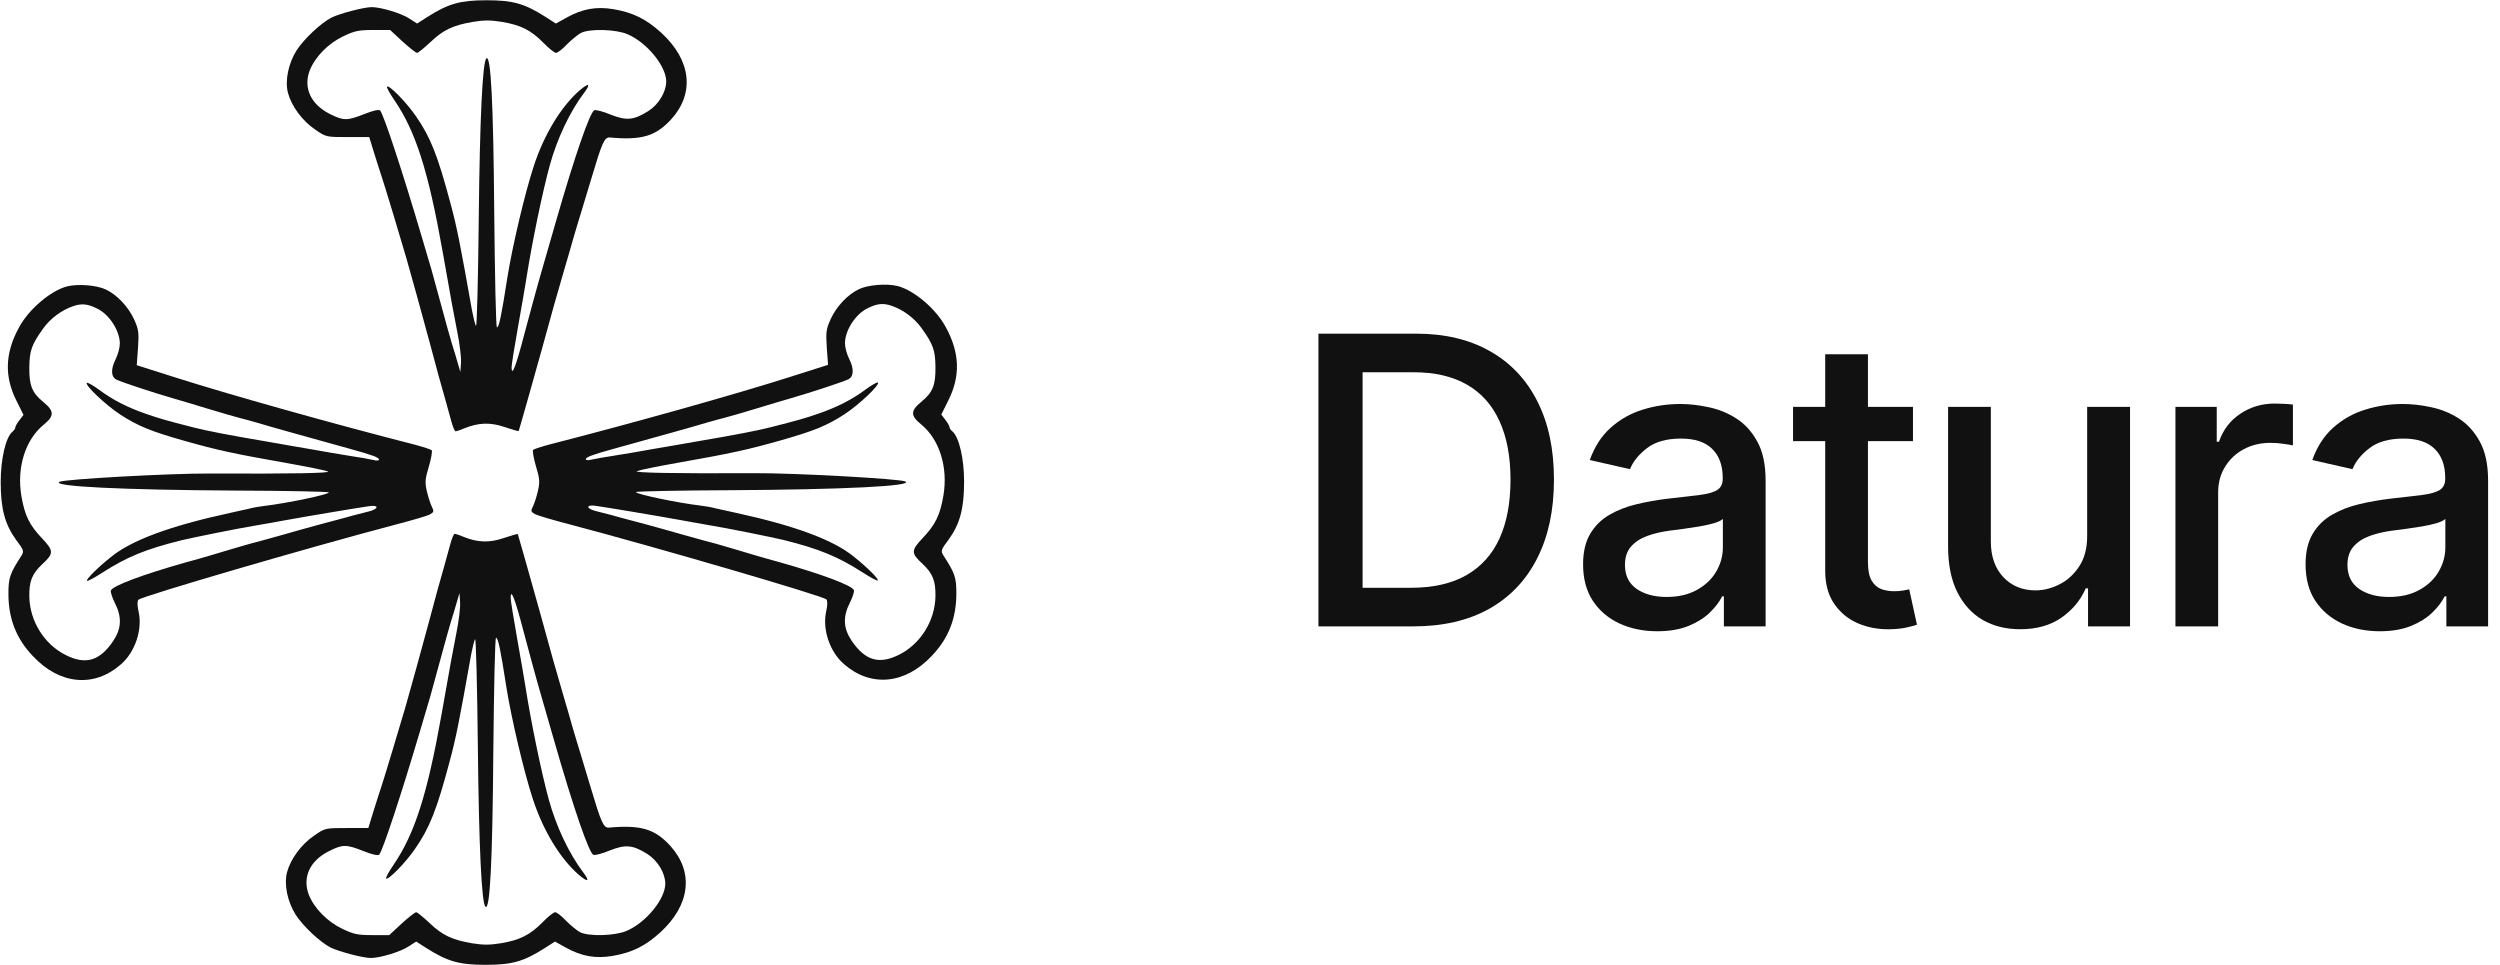
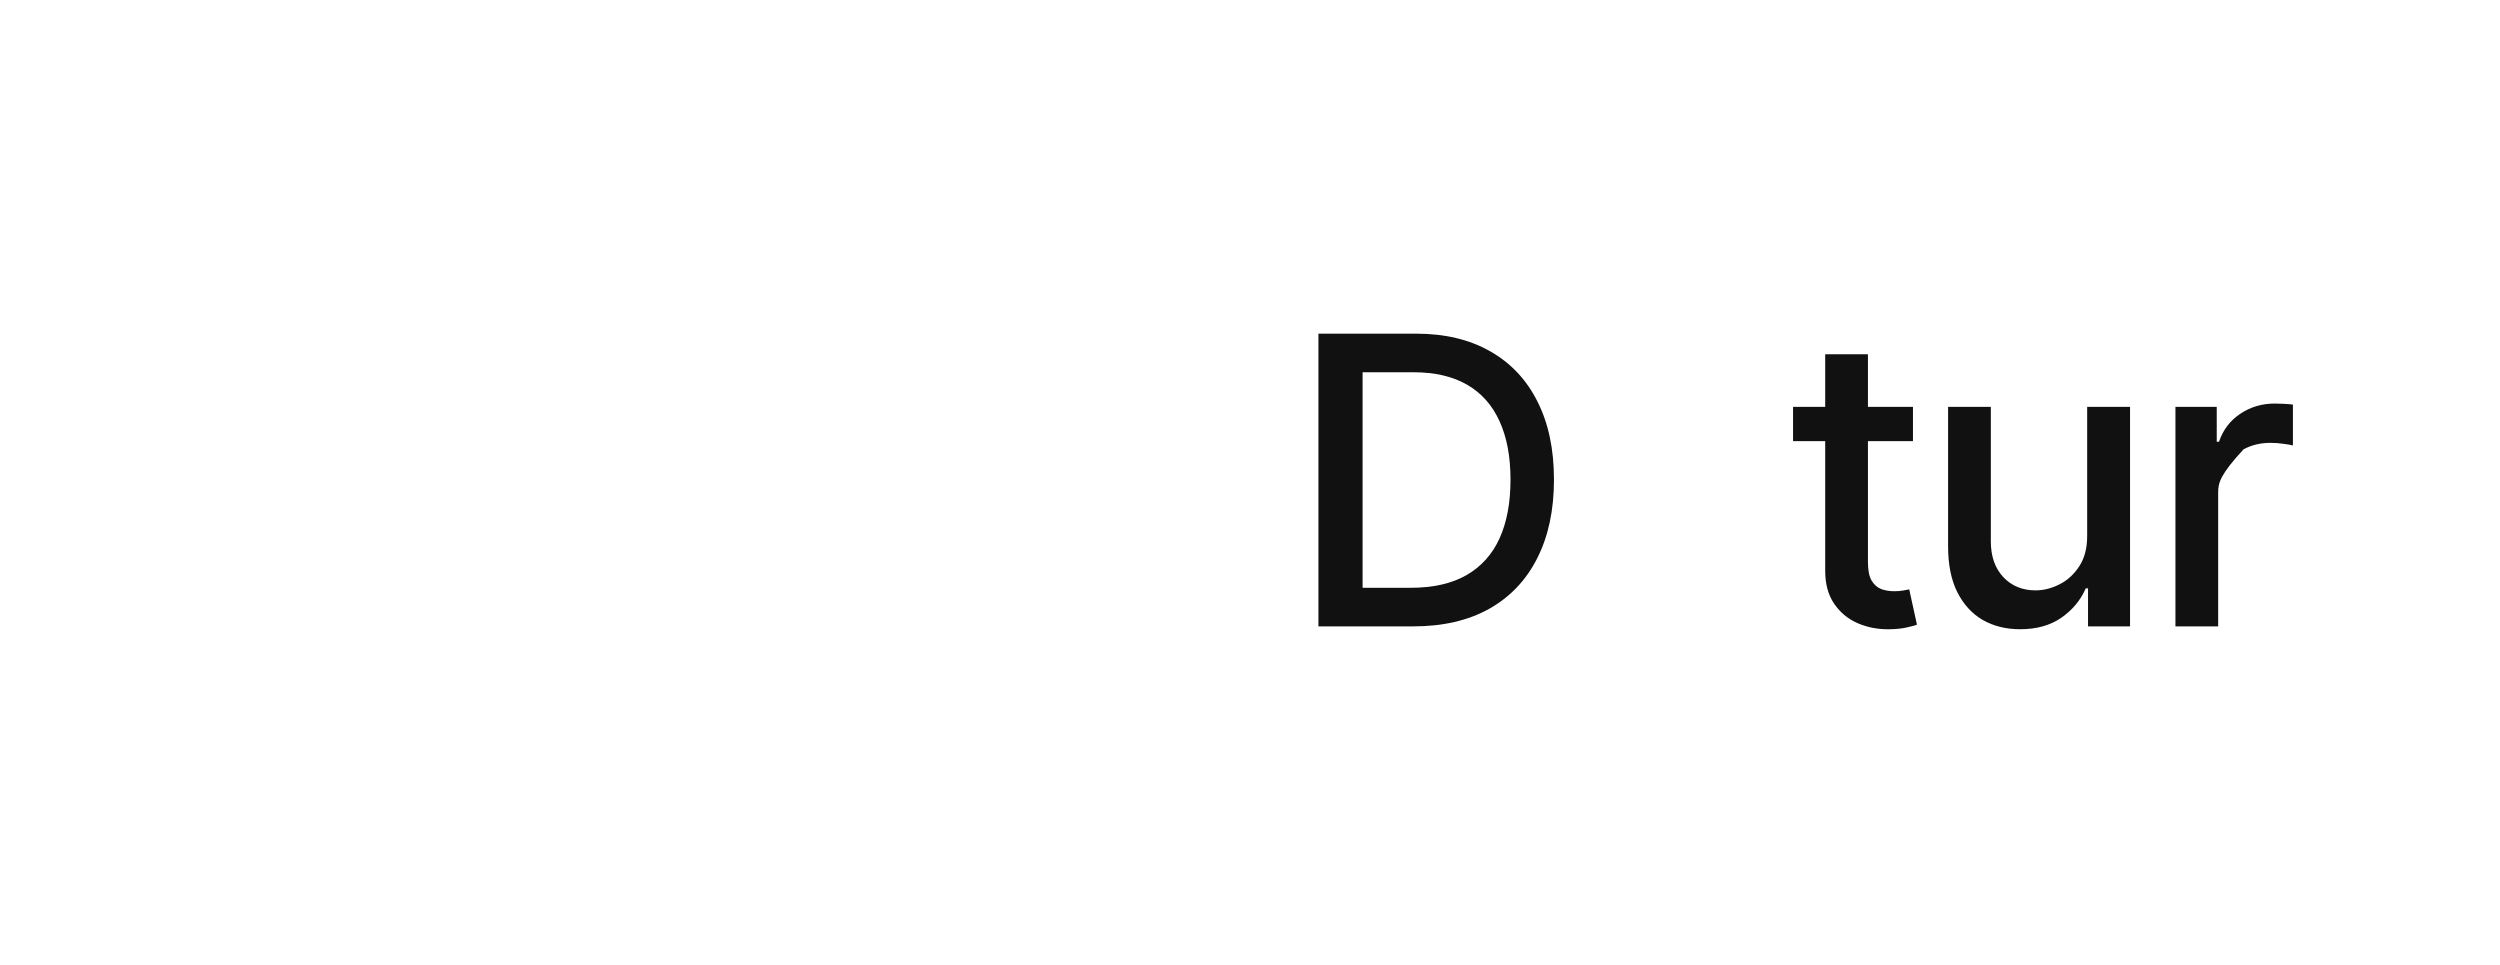
<svg xmlns="http://www.w3.org/2000/svg" width="114" height="44" viewBox="0 0 114 44" fill="none">
  <g clip-path="url(#clip0_1_836)">
    <path d="M3.062 13.059C2.319 13.249 1.309 14.102 0.87 14.927C0.222 16.103 0.194 17.174 0.756 18.284L1.071 18.919L0.89 19.156C0.785 19.288 0.699 19.44 0.699 19.488C0.699 19.535 0.642 19.63 0.566 19.687C0.261 19.943 0.032 20.929 0.032 21.981C0.032 23.204 0.222 23.915 0.747 24.636C1.08 25.072 1.099 25.138 0.985 25.328C0.451 26.153 0.384 26.343 0.384 27.073C0.384 28.201 0.737 29.121 1.499 29.917C2.719 31.225 4.292 31.368 5.512 30.296C6.16 29.737 6.503 28.713 6.322 27.898C6.255 27.613 6.255 27.404 6.312 27.348C6.474 27.186 14.032 24.977 18.064 23.915C18.788 23.726 19.474 23.527 19.598 23.46C19.788 23.356 19.798 23.318 19.693 23.109C19.627 22.977 19.522 22.654 19.464 22.398C19.369 21.981 19.388 21.829 19.56 21.261C19.665 20.9 19.722 20.569 19.684 20.53C19.645 20.493 19.293 20.379 18.902 20.274C15.09 19.298 10.43 17.989 7.875 17.174L6.236 16.653L6.293 15.866C6.341 15.155 6.322 15.022 6.112 14.557C5.845 13.979 5.331 13.438 4.826 13.201C4.416 13.002 3.549 12.936 3.062 13.059ZM4.435 14.074C4.988 14.339 5.464 15.088 5.464 15.667C5.464 15.856 5.378 16.169 5.274 16.378C5.045 16.833 5.054 17.193 5.321 17.316C5.559 17.43 6.989 17.904 7.942 18.179C8.333 18.293 8.981 18.483 9.372 18.606C10.058 18.814 10.839 19.042 11.04 19.089C11.097 19.099 11.44 19.194 11.802 19.298C12.393 19.478 13.832 19.876 15.948 20.464C16.986 20.749 17.282 20.862 17.282 20.957C17.282 21.005 17.168 21.014 17.025 20.976C16.872 20.938 16.396 20.853 15.948 20.787C15.5 20.72 14.756 20.587 14.28 20.502C13.813 20.426 12.803 20.246 12.04 20.113C10.525 19.857 9.438 19.649 8.847 19.497C7.618 19.184 7.256 19.08 6.684 18.881C5.826 18.587 5.14 18.236 4.53 17.781C4.244 17.572 3.996 17.43 3.958 17.459C3.863 17.563 4.816 18.464 5.464 18.89C6.274 19.421 6.875 19.668 8.419 20.104C9.886 20.521 10.668 20.692 13.089 21.118C14.004 21.279 14.842 21.45 14.947 21.498C15.138 21.573 13.336 21.611 9.572 21.592C7.771 21.583 2.929 21.848 2.71 21.972C2.319 22.18 5.559 22.341 10.735 22.37C13.079 22.379 14.995 22.417 14.995 22.455C14.995 22.55 13.089 22.948 12.04 23.072C11.859 23.09 11.535 23.147 11.325 23.204C11.116 23.252 10.735 23.337 10.468 23.394C7.761 23.982 5.988 24.636 5.054 25.404C4.435 25.897 3.911 26.428 3.968 26.485C3.996 26.513 4.311 26.343 4.664 26.115C5.788 25.394 6.636 25.044 8.276 24.636C8.79 24.513 10.896 24.086 11.611 23.972C11.926 23.915 12.545 23.811 12.993 23.726C13.927 23.555 16.3 23.157 16.834 23.081C17.301 23.015 17.272 23.214 16.796 23.328C16.615 23.375 16.3 23.451 16.091 23.508C15.881 23.564 15.671 23.631 15.614 23.64C15.271 23.726 13.899 24.096 12.85 24.399C12.174 24.588 11.487 24.778 11.325 24.816C11.173 24.863 10.811 24.968 10.544 25.044C10.268 25.129 9.839 25.252 9.591 25.328C9.334 25.404 8.809 25.556 8.419 25.66C6.513 26.2 5.131 26.712 5.054 26.93C5.035 26.987 5.112 27.243 5.235 27.49C5.569 28.144 5.54 28.666 5.159 29.234C4.549 30.135 3.911 30.325 3.015 29.879C2.024 29.395 1.356 28.324 1.337 27.205C1.328 26.494 1.461 26.162 1.938 25.717C2.452 25.243 2.452 25.119 1.938 24.57C1.337 23.944 1.128 23.508 0.975 22.616C0.756 21.317 1.156 20.047 1.995 19.364C2.481 18.966 2.481 18.748 1.985 18.34C1.461 17.914 1.328 17.582 1.337 16.747C1.347 15.989 1.442 15.714 1.966 14.984C2.29 14.529 2.805 14.14 3.339 13.96C3.72 13.827 4.006 13.856 4.435 14.074Z" fill="#111111" />
    <path d="M40.932 13.044C41.676 13.233 42.686 14.087 43.124 14.912C43.772 16.087 43.801 17.159 43.239 18.268L42.924 18.903L43.105 19.14C43.21 19.273 43.296 19.425 43.296 19.472C43.296 19.519 43.353 19.614 43.429 19.671C43.734 19.927 43.963 20.913 43.963 21.965C43.963 23.189 43.772 23.9 43.248 24.62C42.915 25.056 42.895 25.123 43.01 25.312C43.544 26.137 43.61 26.327 43.61 27.057C43.61 28.185 43.258 29.105 42.495 29.901C41.275 31.21 39.703 31.352 38.483 30.281C37.835 29.721 37.492 28.697 37.673 27.882C37.739 27.597 37.74 27.389 37.682 27.332C37.52 27.171 29.963 24.962 25.931 23.9C25.207 23.71 24.521 23.511 24.397 23.445C24.206 23.34 24.197 23.302 24.302 23.094C24.368 22.961 24.473 22.639 24.53 22.383C24.626 21.965 24.607 21.814 24.435 21.245C24.33 20.885 24.273 20.553 24.311 20.515C24.349 20.477 24.702 20.363 25.093 20.259C28.905 19.282 33.565 17.974 36.119 17.159L37.759 16.637L37.701 15.85C37.654 15.139 37.673 15.006 37.883 14.542C38.149 13.963 38.664 13.423 39.169 13.186C39.579 12.987 40.446 12.92 40.932 13.044ZM39.56 14.058C39.007 14.324 38.531 15.073 38.531 15.651C38.531 15.841 38.616 16.154 38.721 16.362C38.95 16.817 38.94 17.177 38.673 17.301C38.435 17.415 37.006 17.889 36.053 18.163C35.662 18.277 35.014 18.467 34.623 18.59C33.937 18.799 33.155 19.026 32.955 19.074C32.898 19.083 32.555 19.178 32.193 19.282C31.602 19.462 30.163 19.861 28.047 20.448C27.008 20.733 26.713 20.847 26.713 20.942C26.713 20.989 26.827 20.998 26.97 20.96C27.122 20.923 27.599 20.837 28.047 20.771C28.495 20.704 29.238 20.572 29.715 20.486C30.182 20.411 31.192 20.23 31.955 20.098C33.47 19.842 34.556 19.633 35.147 19.481C36.377 19.169 36.739 19.064 37.311 18.865C38.168 18.571 38.855 18.22 39.465 17.765C39.751 17.557 39.998 17.415 40.036 17.443C40.132 17.547 39.179 18.448 38.531 18.875C37.721 19.406 37.12 19.652 35.576 20.088C34.108 20.505 33.327 20.676 30.906 21.103C29.991 21.264 29.153 21.435 29.048 21.482C28.857 21.558 30.658 21.596 34.423 21.577C36.224 21.567 41.066 21.833 41.285 21.956C41.676 22.165 38.435 22.326 33.26 22.354C30.916 22.364 29 22.402 29 22.44C29 22.534 30.906 22.933 31.955 23.056C32.136 23.075 32.46 23.132 32.669 23.189C32.879 23.236 33.26 23.321 33.527 23.378C36.234 23.966 38.006 24.62 38.94 25.388C39.56 25.881 40.084 26.412 40.027 26.469C39.998 26.498 39.684 26.327 39.331 26.099C38.206 25.379 37.358 25.028 35.719 24.62C35.204 24.497 33.098 24.07 32.383 23.957C32.069 23.9 31.449 23.795 31.002 23.71C30.067 23.539 27.694 23.141 27.161 23.065C26.694 22.999 26.722 23.198 27.199 23.312C27.38 23.359 27.694 23.435 27.904 23.492C28.114 23.549 28.323 23.615 28.381 23.625C28.724 23.71 30.096 24.08 31.144 24.383C31.821 24.573 32.507 24.762 32.669 24.8C32.822 24.848 33.184 24.952 33.451 25.028C33.727 25.113 34.156 25.237 34.404 25.312C34.661 25.388 35.185 25.54 35.576 25.644C37.482 26.185 38.864 26.697 38.94 26.915C38.959 26.972 38.883 27.228 38.759 27.474C38.426 28.128 38.454 28.65 38.836 29.219C39.446 30.119 40.084 30.309 40.98 29.863C41.971 29.38 42.638 28.308 42.657 27.19C42.667 26.479 42.533 26.147 42.057 25.701C41.542 25.227 41.542 25.104 42.057 24.554C42.657 23.928 42.867 23.492 43.019 22.601C43.239 21.302 42.838 20.031 42 19.349C41.514 18.951 41.514 18.732 42.009 18.325C42.533 17.898 42.667 17.566 42.657 16.732C42.648 15.973 42.552 15.698 42.028 14.968C41.704 14.513 41.19 14.124 40.656 13.944C40.275 13.812 39.989 13.84 39.56 14.058Z" fill="#111111" />
    <path d="M20.541 24.787C20.474 25.043 20.341 25.517 20.246 25.859C20.141 26.2 19.836 27.309 19.569 28.324C19.111 30.021 18.835 31.007 18.483 32.259C18.225 33.14 17.463 35.672 17.377 35.909C17.329 36.042 17.186 36.506 17.043 36.952L16.796 37.758H15.814C14.832 37.758 14.823 37.758 14.318 38.109C13.736 38.507 13.25 39.17 13.088 39.777C12.945 40.327 13.107 41.124 13.489 41.721C13.822 42.233 14.594 42.963 15.08 43.21C15.471 43.399 16.557 43.684 16.91 43.684C17.329 43.684 18.273 43.399 18.625 43.162L18.978 42.935L19.436 43.228C20.408 43.845 20.941 43.996 22.142 43.996C23.343 43.996 23.867 43.854 24.849 43.228L25.306 42.935L25.802 43.21C26.517 43.608 27.155 43.722 27.937 43.589C28.833 43.437 29.433 43.134 30.119 42.508C31.473 41.266 31.644 39.768 30.577 38.583C29.872 37.805 29.233 37.606 27.775 37.739C27.517 37.758 27.422 37.54 26.907 35.814C26.793 35.425 26.593 34.781 26.479 34.392C26.355 34.003 26.193 33.444 26.107 33.159C26.031 32.875 25.831 32.192 25.669 31.642C25.278 30.305 25.183 29.964 24.668 28.087C24.42 27.196 24.163 26.285 24.096 26.048C24.029 25.811 23.896 25.347 23.8 25.006C23.705 24.664 23.619 24.37 23.61 24.351C23.591 24.342 23.314 24.418 22.981 24.531C22.323 24.759 21.78 24.74 21.151 24.484C20.97 24.408 20.779 24.342 20.732 24.342C20.694 24.342 20.608 24.541 20.541 24.787ZM20.817 28.836C20.636 29.775 20.541 30.249 20.141 32.543C19.483 36.241 18.911 38.023 17.939 39.446C17.73 39.749 17.577 40.033 17.606 40.062C17.701 40.147 18.502 39.332 18.921 38.715C19.588 37.758 19.922 36.914 20.503 34.724C20.798 33.633 20.941 32.894 21.485 29.841C21.551 29.5 21.628 29.187 21.666 29.149C21.704 29.101 21.761 31.301 21.79 34.032C21.837 38.611 21.961 41.152 22.133 41.342C22.342 41.56 22.457 39.322 22.495 34.316C22.523 31.443 22.571 29.082 22.619 29.082C22.714 29.082 22.819 29.585 23.095 31.358C23.314 32.742 23.896 35.217 24.296 36.43C24.763 37.862 25.535 39.142 26.383 39.882C26.812 40.251 26.917 40.204 26.593 39.777C25.954 38.934 25.363 37.691 25.03 36.478C24.687 35.226 24.21 32.913 23.953 31.263C23.905 30.979 23.743 30.002 23.581 29.111C23.419 28.21 23.286 27.376 23.286 27.262C23.286 26.797 23.486 27.3 23.858 28.732C24.077 29.556 24.439 30.903 24.677 31.718C24.886 32.435 25.093 33.152 25.297 33.87C26.155 36.857 26.86 38.905 27.06 38.981C27.136 39.009 27.47 38.924 27.803 38.782C28.528 38.497 28.852 38.526 29.519 38.943C29.995 39.246 30.329 39.806 30.338 40.289C30.338 40.991 29.462 42.072 28.566 42.451C28.032 42.679 26.841 42.707 26.45 42.508C26.307 42.432 26.021 42.195 25.811 41.986C25.611 41.768 25.383 41.598 25.316 41.598C25.24 41.598 24.982 41.806 24.735 42.062C24.172 42.631 23.705 42.868 22.848 43.011C22.333 43.096 22.028 43.096 21.513 43.011C20.627 42.859 20.169 42.65 19.578 42.081C19.293 41.816 19.026 41.598 18.978 41.598C18.921 41.598 18.625 41.835 18.311 42.119L17.749 42.641H16.977C16.319 42.641 16.128 42.603 15.614 42.356C14.918 42.024 14.327 41.418 14.079 40.792C13.784 40.005 14.127 39.256 14.985 38.82C15.623 38.497 15.785 38.497 16.576 38.81C16.958 38.962 17.234 39.028 17.291 38.971C17.444 38.82 18.311 36.184 19.15 33.349C19.34 32.695 19.559 31.974 19.626 31.737C19.693 31.5 19.903 30.732 20.093 30.031C20.284 29.329 20.494 28.561 20.57 28.324C20.66 28.041 20.746 27.756 20.827 27.471L20.951 27.044L20.98 27.461C20.999 27.689 20.922 28.314 20.817 28.836Z" fill="#111111" />
    <path d="M20.583 19.221C20.516 18.966 20.383 18.491 20.287 18.15C20.183 17.809 19.878 16.7 19.611 15.685C19.153 13.988 18.877 13.002 18.524 11.75C18.267 10.868 17.505 8.337 17.419 8.1C17.371 7.967 17.228 7.503 17.085 7.057L16.837 6.251H15.856C14.874 6.251 14.865 6.251 14.36 5.9C13.778 5.502 13.292 4.838 13.13 4.232C12.987 3.682 13.149 2.885 13.53 2.288C13.864 1.776 14.636 1.046 15.122 0.799C15.513 0.61 16.599 0.325 16.952 0.325C17.371 0.325 18.315 0.61 18.667 0.847L19.02 1.074L19.477 0.78C20.449 0.164 20.983 0.012 22.184 0.012C23.385 0.012 23.909 0.155 24.891 0.78L25.348 1.074L25.844 0.799C26.558 0.401 27.197 0.287 27.979 0.42C28.874 0.572 29.475 0.875 30.161 1.501C31.514 2.743 31.686 4.241 30.619 5.426C29.913 6.204 29.275 6.403 27.817 6.27C27.559 6.251 27.464 6.469 26.949 8.195C26.835 8.584 26.635 9.228 26.52 9.617C26.396 10.006 26.234 10.565 26.149 10.85C26.072 11.134 25.872 11.817 25.71 12.367C25.32 13.703 25.224 14.045 24.71 15.922C24.462 16.813 24.204 17.724 24.138 17.96C24.071 18.198 23.938 18.662 23.842 19.003C23.747 19.345 23.661 19.639 23.652 19.658C23.633 19.667 23.356 19.591 23.023 19.477C22.365 19.25 21.822 19.269 21.193 19.525C21.012 19.601 20.821 19.667 20.773 19.667C20.735 19.667 20.65 19.468 20.583 19.221ZM20.859 15.173C20.678 14.234 20.583 13.76 20.183 11.466C19.525 7.768 18.953 5.986 17.981 4.563C17.771 4.26 17.619 3.976 17.648 3.947C17.743 3.862 18.543 4.677 18.963 5.294C19.63 6.251 19.963 7.095 20.545 9.285C20.84 10.376 20.983 11.115 21.526 14.168C21.593 14.509 21.669 14.822 21.707 14.86C21.746 14.908 21.803 12.708 21.831 9.977C21.879 5.398 22.003 2.857 22.174 2.667C22.384 2.449 22.498 4.687 22.537 9.693C22.565 12.566 22.613 14.927 22.66 14.927C22.756 14.927 22.861 14.424 23.137 12.651C23.356 11.267 23.938 8.792 24.338 7.579C24.805 6.147 25.577 4.867 26.425 4.127C26.854 3.758 26.959 3.805 26.635 4.232C25.996 5.075 25.405 6.318 25.072 7.531C24.729 8.783 24.252 11.096 23.995 12.746C23.947 13.03 23.785 14.007 23.623 14.898C23.461 15.799 23.328 16.633 23.328 16.747C23.328 17.212 23.528 16.709 23.899 15.277C24.119 14.453 24.481 13.106 24.719 12.291C24.928 11.574 25.134 10.857 25.339 10.139C26.196 7.152 26.902 5.104 27.102 5.028C27.178 5 27.512 5.085 27.845 5.227C28.569 5.512 28.893 5.483 29.561 5.066C30.037 4.763 30.371 4.203 30.38 3.72C30.38 3.018 29.503 1.937 28.608 1.558C28.074 1.33 26.883 1.302 26.492 1.501C26.349 1.577 26.063 1.814 25.853 2.022C25.653 2.24 25.424 2.411 25.358 2.411C25.281 2.411 25.024 2.203 24.776 1.947C24.214 1.378 23.747 1.141 22.889 0.999C22.375 0.913 22.07 0.913 21.555 0.999C20.669 1.15 20.211 1.359 19.62 1.928C19.334 2.193 19.067 2.411 19.02 2.411C18.963 2.411 18.667 2.174 18.353 1.89L17.79 1.368H17.018C16.361 1.368 16.17 1.406 15.656 1.653C14.96 1.985 14.369 2.591 14.121 3.217C13.826 4.004 14.169 4.753 15.027 5.189C15.665 5.512 15.827 5.512 16.618 5.199C16.999 5.047 17.276 4.981 17.333 5.037C17.485 5.189 18.353 7.825 19.191 10.66C19.382 11.314 19.601 12.035 19.668 12.272C19.735 12.509 19.944 13.277 20.135 13.978C20.326 14.68 20.535 15.448 20.611 15.685C20.702 15.968 20.787 16.253 20.869 16.538L20.993 16.965L21.021 16.548C21.04 16.32 20.964 15.694 20.859 15.173Z" fill="#111111" />
  </g>
-   <path d="M108.517 28.785C107.882 28.785 107.309 28.667 106.796 28.433C106.284 28.194 105.877 27.848 105.577 27.396C105.282 26.945 105.134 26.391 105.134 25.735C105.134 25.17 105.243 24.705 105.46 24.34C105.677 23.975 105.971 23.686 106.34 23.473C106.709 23.26 107.122 23.099 107.578 22.991C108.035 22.882 108.499 22.799 108.973 22.743C109.573 22.674 110.059 22.617 110.433 22.573C110.807 22.526 111.078 22.45 111.248 22.345C111.417 22.241 111.502 22.072 111.502 21.837V21.791C111.502 21.222 111.341 20.781 111.02 20.468C110.702 20.155 110.229 19.999 109.599 19.999C108.943 19.999 108.426 20.145 108.048 20.436C107.674 20.723 107.415 21.042 107.272 21.394L105.441 20.977C105.658 20.368 105.975 19.877 106.392 19.504C106.814 19.126 107.298 18.852 107.846 18.683C108.393 18.509 108.969 18.422 109.573 18.422C109.972 18.422 110.396 18.47 110.844 18.565C111.295 18.657 111.717 18.826 112.108 19.074C112.503 19.321 112.827 19.675 113.079 20.136C113.331 20.592 113.457 21.185 113.457 21.915V28.563H111.554V27.194H111.476C111.35 27.446 111.161 27.694 110.909 27.937C110.657 28.181 110.333 28.383 109.938 28.544C109.542 28.704 109.069 28.785 108.517 28.785ZM108.94 27.221C109.479 27.221 109.94 27.114 110.322 26.901C110.709 26.688 111.002 26.41 111.202 26.067C111.406 25.719 111.508 25.348 111.508 24.952V23.662C111.439 23.732 111.304 23.797 111.104 23.858C110.909 23.914 110.685 23.964 110.433 24.007C110.181 24.047 109.935 24.083 109.697 24.118C109.458 24.149 109.258 24.175 109.097 24.196C108.719 24.244 108.373 24.325 108.061 24.438C107.752 24.55 107.504 24.713 107.318 24.926C107.135 25.135 107.044 25.413 107.044 25.761C107.044 26.243 107.222 26.608 107.578 26.855C107.935 27.099 108.389 27.221 108.94 27.221Z" fill="#111111" />
-   <path d="M99.2 28.563V18.552H101.083V20.142H101.187C101.37 19.604 101.691 19.18 102.152 18.871C102.617 18.558 103.143 18.402 103.729 18.402C103.851 18.402 103.994 18.406 104.159 18.415C104.329 18.424 104.461 18.435 104.557 18.448V20.312C104.479 20.29 104.34 20.266 104.14 20.24C103.94 20.21 103.74 20.194 103.54 20.194C103.08 20.194 102.669 20.292 102.308 20.488C101.952 20.679 101.67 20.946 101.461 21.289C101.252 21.628 101.148 22.015 101.148 22.45V28.563H99.2Z" fill="#111111" />
+   <path d="M99.2 28.563V18.552H101.083V20.142H101.187C101.37 19.604 101.691 19.18 102.152 18.871C102.617 18.558 103.143 18.402 103.729 18.402C103.851 18.402 103.994 18.406 104.159 18.415C104.329 18.424 104.461 18.435 104.557 18.448V20.312C104.479 20.29 104.34 20.266 104.14 20.24C103.94 20.21 103.74 20.194 103.54 20.194C103.08 20.194 102.669 20.292 102.308 20.488C101.252 21.628 101.148 22.015 101.148 22.45V28.563H99.2Z" fill="#111111" />
  <path d="M95.175 24.411V18.552H97.13V28.563H95.214V26.829H95.11C94.879 27.364 94.51 27.809 94.002 28.165C93.498 28.517 92.87 28.693 92.118 28.693C91.475 28.693 90.906 28.552 90.411 28.27C89.92 27.983 89.533 27.559 89.251 26.999C88.972 26.438 88.833 25.745 88.833 24.92V18.552H90.782V24.685C90.782 25.367 90.971 25.91 91.349 26.314C91.727 26.718 92.218 26.921 92.822 26.921C93.187 26.921 93.55 26.829 93.91 26.647C94.275 26.464 94.578 26.188 94.816 25.819C95.06 25.45 95.179 24.98 95.175 24.411Z" fill="#111111" />
  <path d="M87.231 18.552V20.116H81.763V18.552H87.231ZM83.229 16.154H85.178V25.624C85.178 26.002 85.234 26.286 85.347 26.477C85.46 26.664 85.606 26.793 85.784 26.862C85.966 26.927 86.164 26.96 86.377 26.96C86.533 26.96 86.67 26.949 86.788 26.927C86.905 26.905 86.996 26.888 87.061 26.875L87.413 28.485C87.3 28.528 87.139 28.572 86.931 28.615C86.722 28.663 86.462 28.689 86.149 28.694C85.636 28.702 85.158 28.611 84.715 28.42C84.272 28.229 83.913 27.933 83.64 27.533C83.366 27.134 83.229 26.632 83.229 26.028V16.154Z" fill="#111111" />
-   <path d="M75.571 28.785C74.937 28.785 74.363 28.667 73.851 28.433C73.338 28.194 72.932 27.848 72.632 27.396C72.337 26.945 72.189 26.391 72.189 25.735C72.189 25.17 72.297 24.705 72.515 24.34C72.732 23.975 73.025 23.686 73.394 23.473C73.764 23.26 74.177 23.099 74.633 22.991C75.089 22.882 75.554 22.799 76.028 22.743C76.627 22.674 77.114 22.617 77.487 22.573C77.861 22.526 78.133 22.45 78.302 22.345C78.472 22.241 78.556 22.072 78.556 21.837V21.791C78.556 21.222 78.395 20.781 78.074 20.468C77.757 20.155 77.283 19.999 76.653 19.999C75.997 19.999 75.48 20.145 75.102 20.436C74.728 20.723 74.47 21.042 74.326 21.394L72.495 20.977C72.712 20.368 73.029 19.877 73.447 19.504C73.868 19.126 74.353 18.852 74.9 18.683C75.448 18.509 76.023 18.422 76.627 18.422C77.027 18.422 77.451 18.47 77.898 18.565C78.35 18.657 78.771 18.826 79.162 19.074C79.558 19.321 79.882 19.675 80.133 20.136C80.386 20.592 80.512 21.185 80.512 21.915V28.563H78.609V27.194H78.53C78.404 27.446 78.215 27.694 77.963 27.937C77.711 28.181 77.388 28.383 76.992 28.544C76.597 28.704 76.123 28.785 75.571 28.785ZM75.995 27.221C76.534 27.221 76.994 27.114 77.377 26.901C77.763 26.688 78.057 26.41 78.257 26.067C78.461 25.719 78.563 25.348 78.563 24.952V23.662C78.493 23.732 78.359 23.797 78.159 23.858C77.963 23.914 77.74 23.964 77.487 24.007C77.235 24.047 76.99 24.083 76.751 24.118C76.512 24.149 76.312 24.175 76.151 24.196C75.773 24.244 75.428 24.325 75.115 24.438C74.807 24.55 74.559 24.713 74.372 24.926C74.19 25.135 74.098 25.413 74.098 25.761C74.098 26.243 74.276 26.608 74.633 26.855C74.989 27.099 75.443 27.221 75.995 27.221Z" fill="#111111" />
  <path d="M64.441 28.563H60.12V15.215H64.578C65.886 15.215 67.009 15.482 67.947 16.017C68.886 16.547 69.605 17.309 70.105 18.304C70.609 19.295 70.861 20.483 70.861 21.869C70.861 23.26 70.606 24.455 70.098 25.454C69.594 26.453 68.864 27.223 67.908 27.761C66.952 28.296 65.797 28.563 64.441 28.563ZM62.134 26.803H64.33C65.347 26.803 66.192 26.612 66.865 26.23C67.539 25.843 68.043 25.285 68.377 24.555C68.712 23.82 68.879 22.925 68.879 21.869C68.879 20.822 68.712 19.934 68.377 19.204C68.047 18.474 67.554 17.92 66.898 17.542C66.242 17.164 65.427 16.975 64.454 16.975H62.134V26.803Z" fill="#111111" />
  <defs>
    <clipPath id="clip0_1_836">
-       <rect width="44" height="44" fill="white" />
-     </clipPath>
+       </clipPath>
  </defs>
</svg>